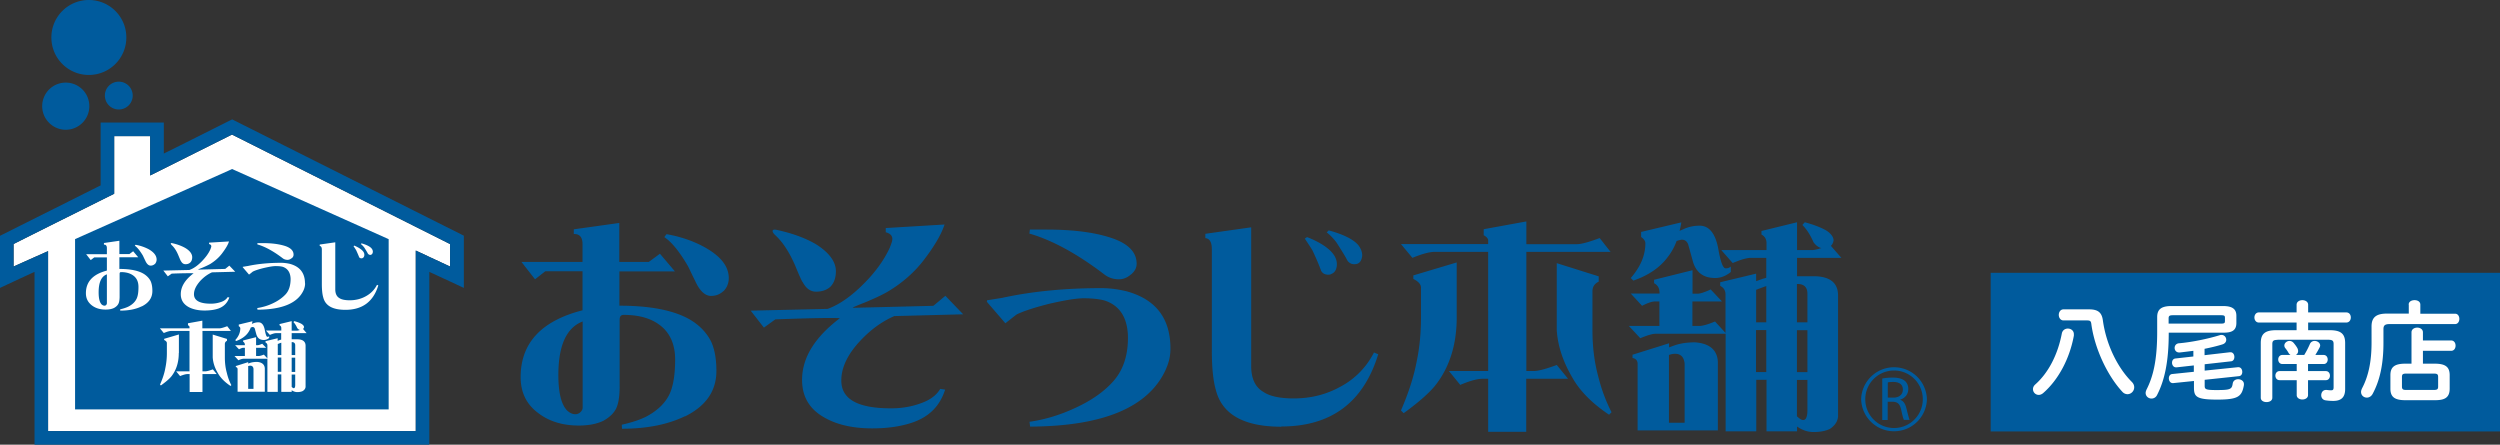
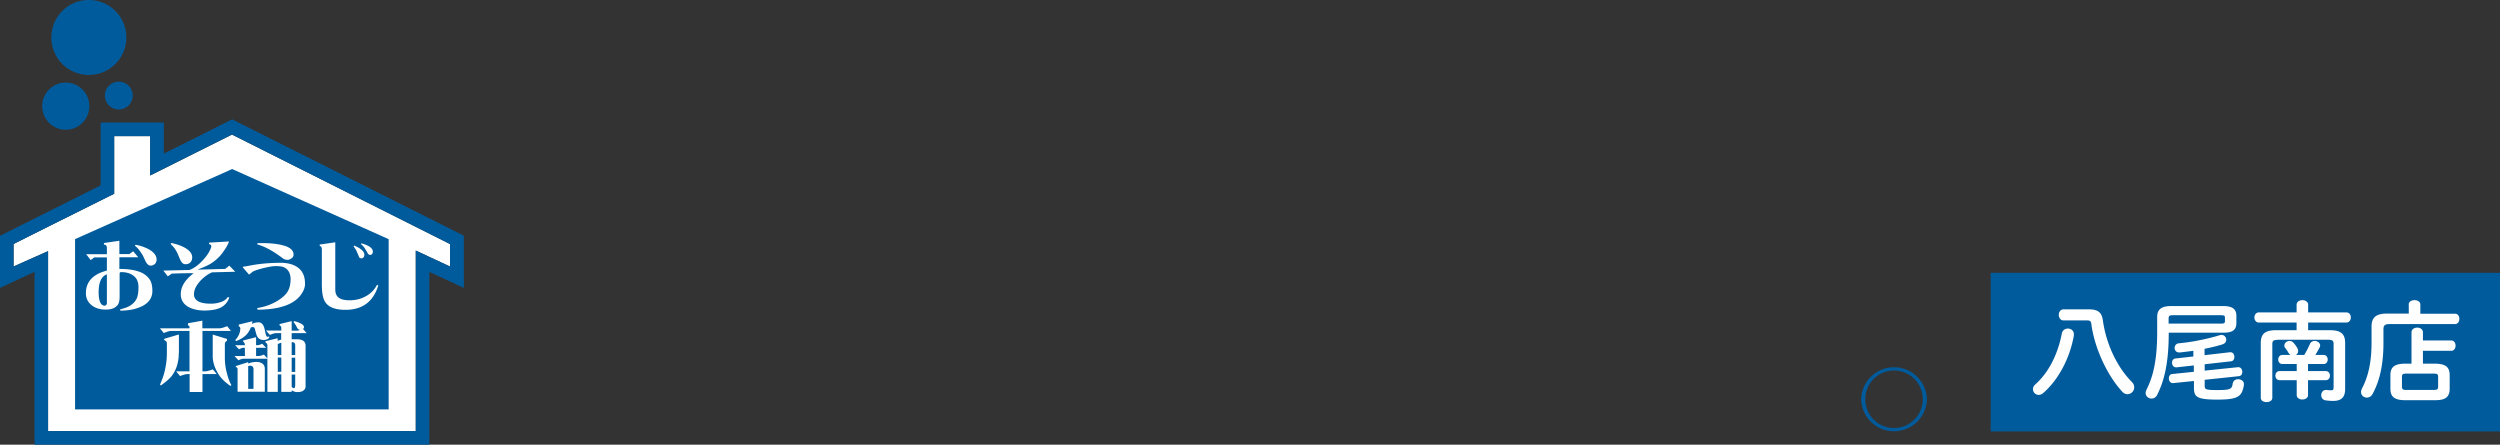
<svg xmlns="http://www.w3.org/2000/svg" viewBox="0 0 212.14 37.73">
  <rect x="0" y="0" width="212.14" height="37.73" fill="#333333" stroke="none" />
  <defs>
    <style>.d{fill:#005b9d}</style>
  </defs>
  <g id="b">
    <g id="c">
      <path class="d" d="M168.92 23.15h43.22v13.46h-43.22z" />
      <path d="M175.46 27.88c.27 0 .52.17.52.48v.12c-.36 1.97-1.32 3.76-2.61 4.88-.12.1-.25.15-.37.15a.49.49 0 01-.49-.49c0-.14.06-.28.21-.41 1.11-.99 1.9-2.53 2.24-4.32.06-.28.29-.41.51-.41m1.79-1.63c.76 0 1.09.26 1.18.93.29 2.11 1.28 4.05 2.45 5.22.16.16.21.31.21.47 0 .31-.26.58-.57.58a.59.59 0 01-.44-.21c-1.28-1.38-2.36-3.7-2.63-5.76-.03-.21-.08-.29-.36-.29h-2c-.26 0-.4-.24-.4-.47s.14-.47.4-.47h2.15zm6.77 1.98v.05c0 2.42-.36 4.02-.99 5.24a.52.52 0 01-.47.3c-.26 0-.5-.19-.5-.48 0-.08.03-.17.07-.27.58-1.13.91-2.53.91-4.91v-1.25c0-.62.3-.94 1.21-.94h4.38c.85 0 1.13.3 1.13.83v.61c0 .72-.51.82-1.13.82h-4.61zm.65 2.94h-.04c-.21 0-.33-.2-.33-.39 0-.17.09-.34.29-.36l1.52-.17v-.48c-.4.05-.8.1-1.15.14h-.05c-.26 0-.39-.19-.39-.39 0-.18.12-.37.37-.39 1.06-.09 2.43-.37 3.44-.68.05-.02.11-.03.16-.03.25 0 .41.2.41.41 0 .17-.1.33-.34.4-.45.14-.96.26-1.5.37v.54l2.16-.25h.04c.22 0 .33.2.33.4 0 .17-.08.35-.28.37l-2.24.25v.54l2.82-.29h.04c.22 0 .33.2.33.4 0 .17-.08.34-.28.36l-2.91.31v.5c0 .3.07.37 1.01.37 1.18 0 1.3-.07 1.37-.56.04-.24.24-.36.46-.36.24 0 .49.15.49.41v.08c-.17.99-.49 1.24-2.28 1.24s-1.96-.26-1.96-1.04v-.54l-1.76.18h-.04c-.21 0-.33-.2-.33-.41 0-.17.09-.34.28-.36l1.84-.19v-.54l-1.44.16zm3.8-3.71c.28 0 .32-.06.32-.22v-.27c0-.16-.04-.22-.32-.22h-4.1c-.28 0-.36.06-.36.26v.45h4.45zm4.8 1.38c-.38 0-.46.09-.46.37v4.54c0 .25-.24.37-.49.37s-.49-.12-.49-.37v-4.64c0-.78.36-1.09 1.3-1.09h1.74v-.65h-3.2c-.25 0-.38-.22-.38-.43s.13-.43.38-.43h3.2v-.65c0-.26.25-.39.49-.39s.49.13.49.39v.65h3.23c.27 0 .39.21.39.43s-.13.43-.39.43h-3.23v.65h1.84c.94 0 1.3.31 1.3 1.09v3.91c0 .71-.35 1-1.01 1-.25 0-.47-.02-.66-.05-.25-.04-.36-.24-.36-.43 0-.23.14-.45.4-.45h.07c.16.02.28.03.36.03.16 0 .22-.05.22-.26V29.2c0-.27-.08-.37-.46-.37h-4.32zm2.24 1.29c.19-.3.34-.6.49-.94.08-.18.24-.26.4-.26.23 0 .47.16.47.39 0 .05-.02.11-.05.17-.12.23-.24.44-.36.63h.7c.23 0 .35.19.35.39 0 .18-.11.38-.34.38h-1.33v.6h1.51c.23 0 .35.19.35.39 0 .18-.11.38-.34.38h-1.52v1.27c0 .24-.24.37-.48.37s-.48-.13-.48-.37v-1.27h-1.45c-.24 0-.36-.19-.36-.39 0-.18.12-.38.35-.38h1.46v-.6h-1.21c-.24 0-.36-.19-.36-.39 0-.18.12-.38.35-.38h.7a.461.461 0 01-.17-.17c-.08-.14-.17-.28-.28-.41a.352.352 0 01-.08-.22c0-.21.21-.39.44-.39.12 0 .25.05.35.17.12.14.24.3.32.45.04.08.06.17.06.24 0 .15-.08.26-.19.33h.67zm8.87-4.28c0-.26.25-.38.5-.38s.49.12.49.38v.77h2.95c.24 0 .36.22.36.44s-.12.44-.36.44h-5.55c-.41 0-.53.12-.53.43v1.16c0 1.78-.29 3.16-.91 4.32-.12.23-.31.33-.5.33-.26 0-.49-.19-.49-.48 0-.09.03-.19.08-.3.54-1.02.81-2.25.81-3.89V27.7c0-.75.37-1.09 1.3-1.09h1.86v-.77zm.24 2.35c0-.27.25-.4.49-.4s.48.14.48.4v.69h2.39c.26 0 .38.22.38.44s-.12.44-.38.44h-2.39v1.09h1c.94 0 1.27.3 1.27.98v1.14c0 .84-.53.98-1.27.98h-2.49c-.94 0-1.27-.3-1.27-.98v-1.14c0-.68.33-.98 1.27-.98h.52V28.2zm1.88 4.89c.32 0 .38-.07.38-.3V32c0-.23-.06-.3-.38-.3h-2.31c-.32 0-.38.07-.38.3v.79c0 .26.1.3.38.3h2.31zM38.2 22.62c-.85-.39-2.92-1.36-2.92-1.36v15.32H4.08V21.31s-2.08.92-2.93 1.31v-1.91c.57-.3 8.54-4.27 8.54-4.27v-4.89h3.05v3.34s6.48-3.24 6.95-3.47c.49.25 17.9 8.99 18.5 9.29v1.9z" fill="#fff" />
-       <path class="d" d="M61.4 24.69c-.3.28-.65.42-1.06.42-.51 0-.97-.42-1.36-1.29-.27-.53-.45-.95-.61-1.25-.72-1.23-1.38-2.04-2-2.45l.19-.25c1.19.21 2.29.58 3.29 1.14 1.32.75 1.99 1.6 1.99 2.59 0 .42-.15.8-.43 1.09m-3.29 10.63c-1.44.7-3.21 1.06-5.34 1.06l-.02-.34c.85-.19 1.55-.42 2.1-.7.98-.53 1.64-1.18 2-2 .28-.66.43-1.61.43-2.85s-.43-2.24-1.27-2.88c-.76-.59-1.78-.89-3.1-.89-.23 0-.34.14-.34.4v5.7c0 .87-.12 1.49-.3 1.85-.19.38-.53.72-1.05 1.02-.53.27-1.25.42-2.12.42-1.38 0-2.53-.36-3.44-1.06-1.01-.75-1.49-1.76-1.49-3.05 0-2.88 1.74-4.77 5.25-5.67v-3.31h-3.16l-.87.68-1.15-1.47h5.18v-1.52c0-.58-.25-.87-.74-.85v-.4l3.86-.54v3.31h2.5l.95-.7 1.27 1.5h-4.71v2.91c3.06 0 5.26.54 6.56 1.57.57.45.96.95 1.23 1.49.29.64.44 1.46.44 2.48 0 1.7-.89 2.98-2.67 3.86m-8.68-8.06c-1.38.53-2.06 2.05-2.06 4.54 0 1.51.25 2.51.74 3.01.22.21.45.32.72.32.15 0 .28-.06.41-.17.11-.11.19-.24.19-.37v-7.33zM70.5 24.3c-.32.3-.74.45-1.25.45-.47 0-.85-.27-1.13-.8-.06-.04-.27-.5-.63-1.38-.49-1.13-1.04-2-1.68-2.59-.17-.16-.25-.27-.25-.38s.13-.15.41-.08c1.36.3 2.46.72 3.31 1.23 1.09.7 1.65 1.46 1.65 2.27 0 .53-.15.97-.43 1.27m5.39 2.53c-1.06.46-2.04 1.17-2.95 2.16-1.04 1.13-1.55 2.23-1.55 3.31 0 1.59 1.4 2.36 4.22 2.36.83 0 1.61-.12 2.32-.36.9-.28 1.53-.72 1.85-1.29l.42.06c-.43 1.36-1.32 2.27-2.68 2.76-.95.34-2.1.53-3.5.53-1.57 0-2.88-.28-3.92-.84-1.36-.71-2.04-1.79-2.04-3.27 0-1.87 1.06-3.61 3.21-5.24-.68-.04-2.5-.01-5.48.1l-.97.7-1.12-1.44 6.53-.15c.99-.36 2.02-1.08 3.08-2.15 1.02-1.02 1.74-2.05 2.2-3.06.13-.33.21-.57.21-.72 0-.28-.19-.48-.56-.57v-.36l4.99-.3c-.27.83-.85 1.83-1.78 3.04-.77 1-1.75 1.87-2.93 2.59-.47.29-1.15.61-2.06.99-.72.28-1.06.43-1.02.45l6.84-.17 1.02-.85 1.51 1.57-5.84.15zm20.06-3.52c-.29.26-.64.4-1 .4-.49 0-.92-.15-1.29-.45-2.32-1.76-4.43-2.89-6.31-3.43l.04-.34h1.4c2.38 0 4.31.26 5.77.8 1.25.47 1.89 1.17 1.89 2.1 0 .36-.17.66-.5.93m2.99 8.01c-1.45 3.23-5.29 4.85-11.53 4.88l-.05-.41c1.36-.19 2.7-.61 4.02-1.24 1.32-.62 2.35-1.36 3.1-2.21.87-.99 1.27-2.28 1.23-3.89-.07-1.56-.73-2.54-1.98-2.95-.42-.11-1.01-.19-1.76-.19-.66 0-1.64.17-2.95.47-1.29.33-2.21.63-2.76.91-.27.2-.57.45-.95.74l-1.57-1.82.02-.13c.26-.04.7-.11 1.31-.21 2.48-.54 5.27-.82 8.39-.82.69 0 1.38.09 2.1.26 2.5.67 3.76 2.29 3.76 4.88 0 .6-.13 1.17-.38 1.72m16.27-8.94c-.11.04-.21.05-.31.05-.21 0-.39-.09-.55-.28-.18-.36-.51-.89-.96-1.59-.25-.32-.51-.6-.81-.83l.17-.17c1.25.34 2.08.76 2.49 1.23.25.31.36.63.35.92-.04.35-.16.57-.38.67m-2.22.87c-.09.06-.19.07-.28.07-.28 0-.49-.11-.61-.34-.13-.38-.37-.95-.72-1.7-.13-.23-.36-.57-.66-1.02l.19-.13c1.15.45 1.93.98 2.3 1.55.2.32.27.65.21.98-.05.3-.21.51-.44.59m-4.25 12.97c-3.18 0-5.03-1.04-5.56-3.12-.23-.8-.34-1.91-.34-3.37v-8.57c0-.61-.19-.91-.55-.94v-.37l3.89-.55v11.76c0 1.04.32 1.78 1.01 2.19.54.38 1.41.57 2.6.57 1.44 0 2.76-.33 3.95-.99a6.697 6.697 0 002.86-2.91l.36.15c-1.25 4.08-3.99 6.13-8.23 6.13m27.96-14.82h-7.16v10.11h.67c.35 0 .99-.17 1.91-.51l.96 1.17h-3.55v4.5h-3.23v-4.5h-.46c-.46 0-1.08.17-1.91.52l-.96-1.18h3.33V21.37h-4.52c-.45 0-1.08.17-1.91.51l-.97-1.17h7.4v-.3c0-.17-.14-.32-.38-.45v-.51l3.62-.66v1.93h4.29c.36 0 1-.17 1.93-.52l.94 1.19m-13.07 5.54c0 2.34-.62 4.29-1.87 5.84-.57.68-1.46 1.44-2.63 2.29l-.23-.23c.67-1.55 1.1-2.92 1.33-4.14.24-1.13.37-2.39.37-3.76v-2.52c0-.28-.22-.53-.65-.74v-.3l3.68-1.1v4.66m12.05-3.48v.45c-.36.17-.53.44-.53.81v3.31c0 1.36.15 2.67.49 3.92.28 1.13.67 2.15 1.13 3.04l-.21.21c-1.41-.94-2.46-1.99-3.1-3.12-.79-1.34-1.25-2.68-1.34-4.05v-5.69l3.56 1.12zm14.24-1.57h-1.32c-.35 0-.87.15-1.55.44l-.97-1.1h3.84v-.59c0-.34-.15-.58-.43-.73v-.3l3.02-.74v2.36h1.27c.17 0 .43-.05.79-.17-.24-.06-.47-.23-.66-.49-.28-.64-.6-1.13-.95-1.47l.21-.23c.7.19 1.3.41 1.79.68.42.26.65.57.65.87-.04.21-.12.36-.23.45l.89 1.02h-3.76v1.56h1.4c1.38 0 2.08.55 2.08 1.63v10.27c-.03.41-.26.77-.7 1.06-.34.16-.79.26-1.38.26-.51 0-.98-.17-1.4-.47v.41h-2.59v-4.37h-.87v4.37h-2.6v-8.28h-5.92c-.3 0-.75.14-1.32.38l-.97-1.04h2.59v-2.08h-.37c-.27 0-.63.13-1.1.37l-.96-1.04h2.44v-.07c0-.38-.15-.64-.46-.81v-.29l3.26-.81v1.99h.45c.19 0 .57-.11 1.09-.36l.96 1.02h-2.51v2.08h.6c.23 0 .68-.11 1.32-.38l.89.97v-3.26c0-.34-.15-.58-.45-.73v-.31l3.05-.73v.64c.39-.14.58-.21.58-.21.08-.02.17-.04.28-.08v-1.69m0 6.13h-.87v3.56h.87v-3.56zm0-.66v-3.08s-.07.04-.11.04l-.75.28v2.76h.87m2.59 0h.89v-2.44c0-.52-.28-.81-.81-.81h-.08v3.26m0 4.22h.89v-3.56h-.89v3.56zm0 .66v3.08c.21.21.38.32.53.32.23 0 .34-.24.36-.73v-2.67h-.89m-9.96-12.65c.1-.04.19-.08.28-.12.44-.21.91-.32 1.42-.32.83 0 1.38.69 1.61 2.1.19 1.02.38 1.52.6 1.52.16 0 .29-.03.44-.15v.46c-.42.34-.85.51-1.33.51-1.04 0-1.68-.51-1.93-1.56l-.36-1.3c-.11-.26-.28-.39-.53-.39-.09 0-.24.04-.45.11a5.02 5.02 0 01-.78 1.4c-.64.85-1.61 1.52-2.89 1.96l-.22-.22c.83-.95 1.24-1.93 1.24-2.95 0-.19-.13-.37-.36-.53v-.43l3.41-.81c-.04.27-.09.49-.15.72m-.89 9.89c.15-.06.32-.12.49-.18.42-.15 1-.25 1.72-.25 1.23.09 1.87.65 1.93 1.63v5.84h-6.81v-5.69c-.02-.26-.17-.41-.43-.45v-.28l3.1-.97v.35m1.32 6.39v-5.03c-.06-.53-.32-.82-.81-.82-.17 0-.35.04-.52.1v5.75h1.32zm16.78-3.75c.23-.05.57-.08.88-.08.49 0 .81.1 1.04.29.18.16.28.4.28.68 0 .47-.3.78-.68.9v.02c.27.09.43.34.52.72.12.49.21.84.27.98h-.48c-.06-.11-.14-.41-.23-.85-.11-.49-.3-.68-.72-.69h-.43v1.55h-.46v-3.52zm.46 1.62h.48c.49 0 .8-.27.8-.68 0-.46-.34-.65-.82-.65-.22 0-.38.02-.46.04v1.3z" />
      <path class="d" d="M157.93 33.88a2.791 2.791 0 005.58 0 2.791 2.791 0 00-5.58 0m.35 0c0-1.35 1.09-2.44 2.44-2.44s2.44 1.09 2.44 2.44-1.09 2.44-2.44 2.44-2.44-1.09-2.44-2.44M7.54 6.36c1.76 0 3.18-1.42 3.18-3.18S9.3 0 7.54 0 4.36 1.42 4.36 3.18s1.42 3.18 3.18 3.18m12.16 3.77s-4.54 2.28-5.8 2.9V10.4H8.54v5.33L0 20.01v4.42s2.07-.97 2.93-1.36v14.66h33.5V23.07c.85.39 2.93 1.36 2.93 1.36V20L19.7 10.13zm18.5 12.49c-.85-.39-2.92-1.36-2.92-1.36v15.32H4.08V21.31s-2.08.92-2.93 1.31v-1.91c.57-.3 8.54-4.27 8.54-4.27v-4.89h3.05v3.34s6.48-3.24 6.95-3.47c.49.25 17.9 8.99 18.5 9.29v1.9zM5.58 11.01c1.1 0 2-.89 2-2s-.89-2-2-2-2 .9-2 2 .9 2 2 2m4.5-1.72c.65 0 1.18-.52 1.18-1.18s-.53-1.18-1.18-1.18-1.18.52-1.18 1.18.53 1.18 1.18 1.18" />
      <path class="d" d="M32.98 20.29v14.45H6.37V20.29l13.07-5.83.25-.12 13.28 5.95zm-19.84 2.12c.09-.1.15-.24.15-.38 0-.33-.22-.62-.67-.88a3.8 3.8 0 00-1.12-.38l-.06.08c.21.14.43.42.68.83.05.1.11.24.2.42.13.3.29.44.46.44.14 0 .26-.05.36-.14M12.03 26c.6-.3.9-.73.9-1.31 0-.35-.05-.62-.15-.84-.09-.18-.23-.35-.42-.5-.44-.35-1.19-.53-2.23-.53v-.99h1.6l-.43-.51-.32.24h-.85v-1.13l-1.31.19v.14c.16-.01.25.09.25.29v.52H7.31l.39.5.3-.23h1.07v1.12c-1.19.31-1.78.95-1.78 1.92 0 .44.17.77.5 1.03.31.24.7.36 1.17.36.3 0 .54-.05.72-.14.18-.1.3-.22.36-.34.07-.12.11-.34.11-.63v-1.93c0-.09.04-.14.12-.14.45 0 .8.11 1.05.3.29.22.43.53.43.97s-.05.75-.15.97c-.13.28-.35.5-.69.68-.18.09-.42.17-.71.24v.11c.72 0 1.33-.12 1.81-.36m-2.94-.25s-.02.09-.06.13c-.04.04-.09.06-.14.06-.09 0-.17-.04-.25-.11-.16-.17-.25-.5-.25-1.02 0-.85.23-1.36.7-1.53v2.48zm7.09-3.49c.1-.1.15-.25.15-.43 0-.28-.19-.54-.56-.77-.29-.17-.66-.32-1.12-.42-.09-.03-.14 0-.14.03s.03.07.08.13c.22.2.41.49.57.88.12.29.19.45.21.47.1.18.22.27.39.27.18 0 .31-.05.42-.16m3.81.81l-.51-.53-.35.28-2.32.06s.1-.06.35-.15c.31-.13.54-.24.7-.33.4-.25.73-.54.99-.88.31-.41.52-.75.6-1.03l-1.69.1v.12c.13.03.19.1.19.19 0 .05-.03.13-.07.24-.15.35-.4.69-.74 1.04-.36.37-.71.61-1.05.73l-2.21.05.38.49.33-.23c1.01-.04 1.63-.04 1.86-.03-.73.55-1.09 1.14-1.09 1.77 0 .5.23.86.69 1.11.35.18.79.28 1.33.28.47 0 .86-.06 1.18-.17.46-.17.76-.48.92-.94l-.15-.02c-.11.19-.32.34-.63.43-.25.08-.51.12-.79.12-.95 0-1.43-.27-1.43-.8 0-.37.18-.73.53-1.13.31-.33.64-.57 1-.73l1.98-.05zm4.78-1.15c.11-.09.16-.19.16-.31 0-.32-.22-.55-.64-.71-.49-.17-1.14-.27-1.96-.27h-.47v.11c.63.18 1.34.56 2.13 1.16.12.1.27.15.43.15.12 0 .24-.05.34-.14m1.14 2.14c0-.88-.43-1.43-1.28-1.66a3.54 3.54 0 00-.71-.09c-1.06 0-2.01.09-2.85.27-.2.03-.35.06-.44.07v.04l.53.62c.13-.09.23-.18.32-.25.19-.1.5-.2.94-.31.44-.1.77-.16 1-.16.26 0 .46.02.6.06.42.14.65.48.67 1.01 0 .54-.12.99-.42 1.32-.26.28-.61.54-1.05.75-.45.22-.91.35-1.36.42l.02.14c2.11-.01 3.41-.56 3.91-1.65.08-.18.13-.38.13-.58m5.62-2.45c.08-.03.11-.11.13-.22 0-.11-.03-.21-.12-.31-.14-.16-.42-.3-.84-.42l-.06.06c.11.08.2.18.28.28.15.23.26.42.33.55.05.05.12.09.18.09.03 0 .07 0 .1-.02m-.75.29c.08-.03.13-.1.15-.2.02-.11 0-.22-.07-.33-.13-.19-.4-.37-.78-.53l-.06.05c.1.15.18.27.22.34.12.26.2.45.25.58.04.08.11.11.2.11.03 0 .06 0 .1-.02m1.34 2.32l-.12-.05c-.22.43-.54.75-.97.98-.4.22-.86.33-1.34.33-.4 0-.7-.06-.89-.19-.23-.14-.34-.39-.34-.74v-3.99l-1.32.19v.12c.12.02.18.12.18.32v2.91c0 .49.04.87.12 1.14.18.71.81 1.05 1.88 1.05 1.44 0 2.37-.69 2.79-2.07m-12.5 3.87l-.32-.41c-.32.12-.53.18-.65.18h-1.46v-.65l-1.22.22v.17c.09.04.13.09.13.16v.1h-2.51l.33.4c.28-.12.49-.18.64-.18h1.54v3.43h-1.13l.33.4c.28-.11.49-.17.65-.17h.16v1.52h1.09v-1.52h1.21l-.33-.4c-.31.12-.54.17-.65.17h-.23v-3.43h2.43m-4.43 1.88v-1.58l-1.25.37v.1c.15.07.23.16.23.26v.85c0 .46-.05.89-.13 1.27-.07.41-.22.88-.45 1.4l.07.08c.4-.29.7-.54.89-.77.42-.53.63-1.19.63-1.98m2.88-1.56v1.92c.03.47.18.92.46 1.38.22.38.57.73 1.05 1.05l.07-.07c-.16-.3-.29-.65-.38-1.03-.12-.43-.17-.86-.17-1.33V29.2c0-.13.06-.22.18-.28v-.16l-1.21-.37zm5.81-.15v.57s-.08.02-.1.02c0 0-.06.03-.2.08v-.22l-1.03.25v.11c.1.05.16.13.16.25v1.1l-.3-.32c-.22.09-.37.12-.45.12h-.21v-.7h.85l-.33-.34c-.18.08-.31.12-.37.12h-.15v-.68l-1.1.28v.1c.1.06.15.15.15.28v.02h-.83l.33.35c.16-.08.28-.13.37-.13h.13v.7h-.88l.33.36c.19-.09.34-.13.45-.13h2.01v2.81h.88v-1.48h.3v1.48h.88v-.14c.14.1.3.16.47.16.2 0 .35-.03.47-.09.15-.1.23-.21.24-.36v-3.48c0-.36-.24-.55-.71-.55h-.47v-.52h1.27l-.3-.35s.06-.09.08-.15c0-.11-.08-.2-.22-.29-.16-.09-.37-.17-.61-.23l-.07.08c.11.11.22.28.32.5.06.09.14.14.23.17-.12.04-.21.06-.27.06h-.43v-.81l-1.03.25v.1c.1.05.15.13.15.24v.21h-1.3l.33.37c.23-.1.41-.15.52-.15h.45m0 3.28h-.3v-1.21h.3v1.21zm0-1.42h-.3v-.94l.26-.1s.02 0 .04-.01v1.05m.88 0v-1.1h.02c.18 0 .28.09.28.27v.83h-.3m0 .22h.3v1.21h-.3v-1.21zm0 1.43h.3v.91c0 .16-.05.25-.12.25-.05 0-.11-.04-.18-.11v-1.04m-3.38-4.29c.02-.08.04-.15.05-.24l-1.16.28v.14c.08.05.13.11.13.18 0 .35-.14.69-.43 1l.08.08c.43-.16.76-.38.98-.67.1-.13.19-.29.26-.48.07-.02.13-.04.16-.04.09 0 .14.05.18.13l.12.45c.09.35.3.52.65.52.16 0 .31-.06.45-.17v-.15c-.05.04-.1.05-.15.05-.08 0-.14-.17-.21-.52-.08-.47-.26-.71-.55-.71-.17 0-.33.04-.48.1-.03.02-.06.03-.09.04m-.3 3.36v-.12l-1.05.33v.09c.09.01.14.07.15.16v1.93h2.31v-1.98c-.02-.33-.24-.52-.65-.55-.24 0-.44.03-.59.08-.06.02-.11.04-.17.06m0 2.16v-1.95c.06-.01.12-.03.17-.03.17 0 .26.09.28.27V33h-.45z" />
    </g>
  </g>
</svg>